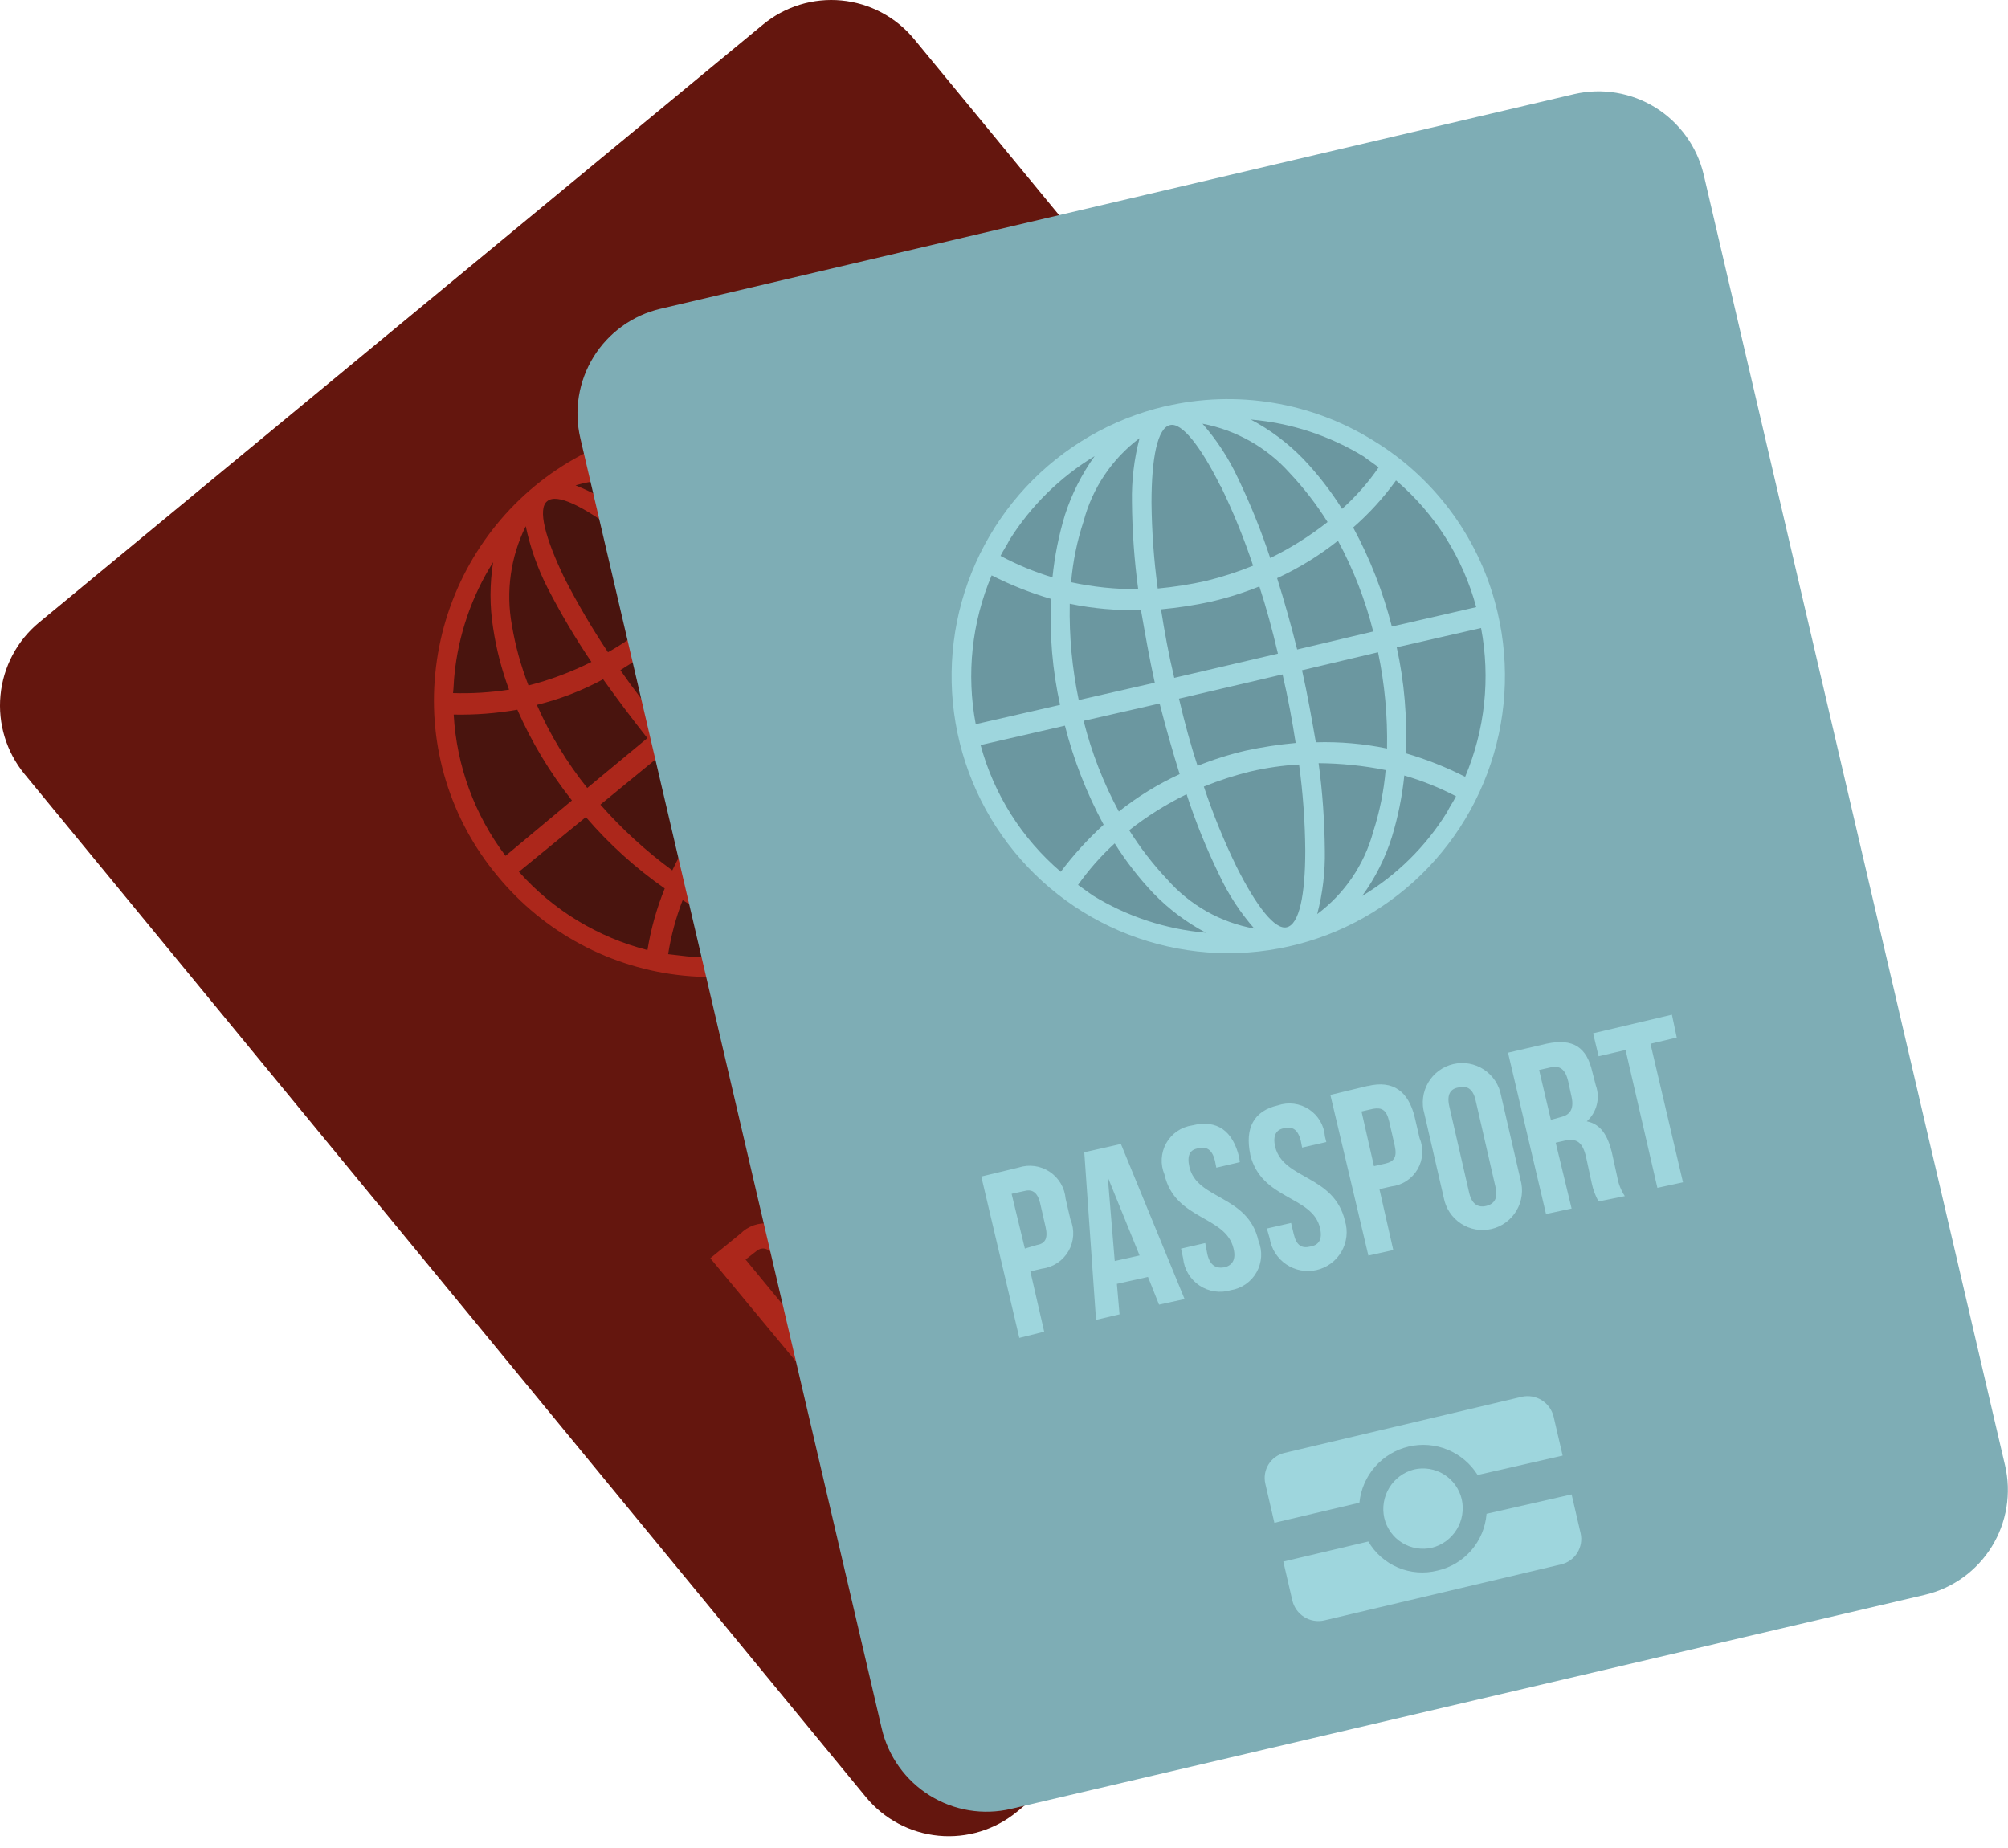
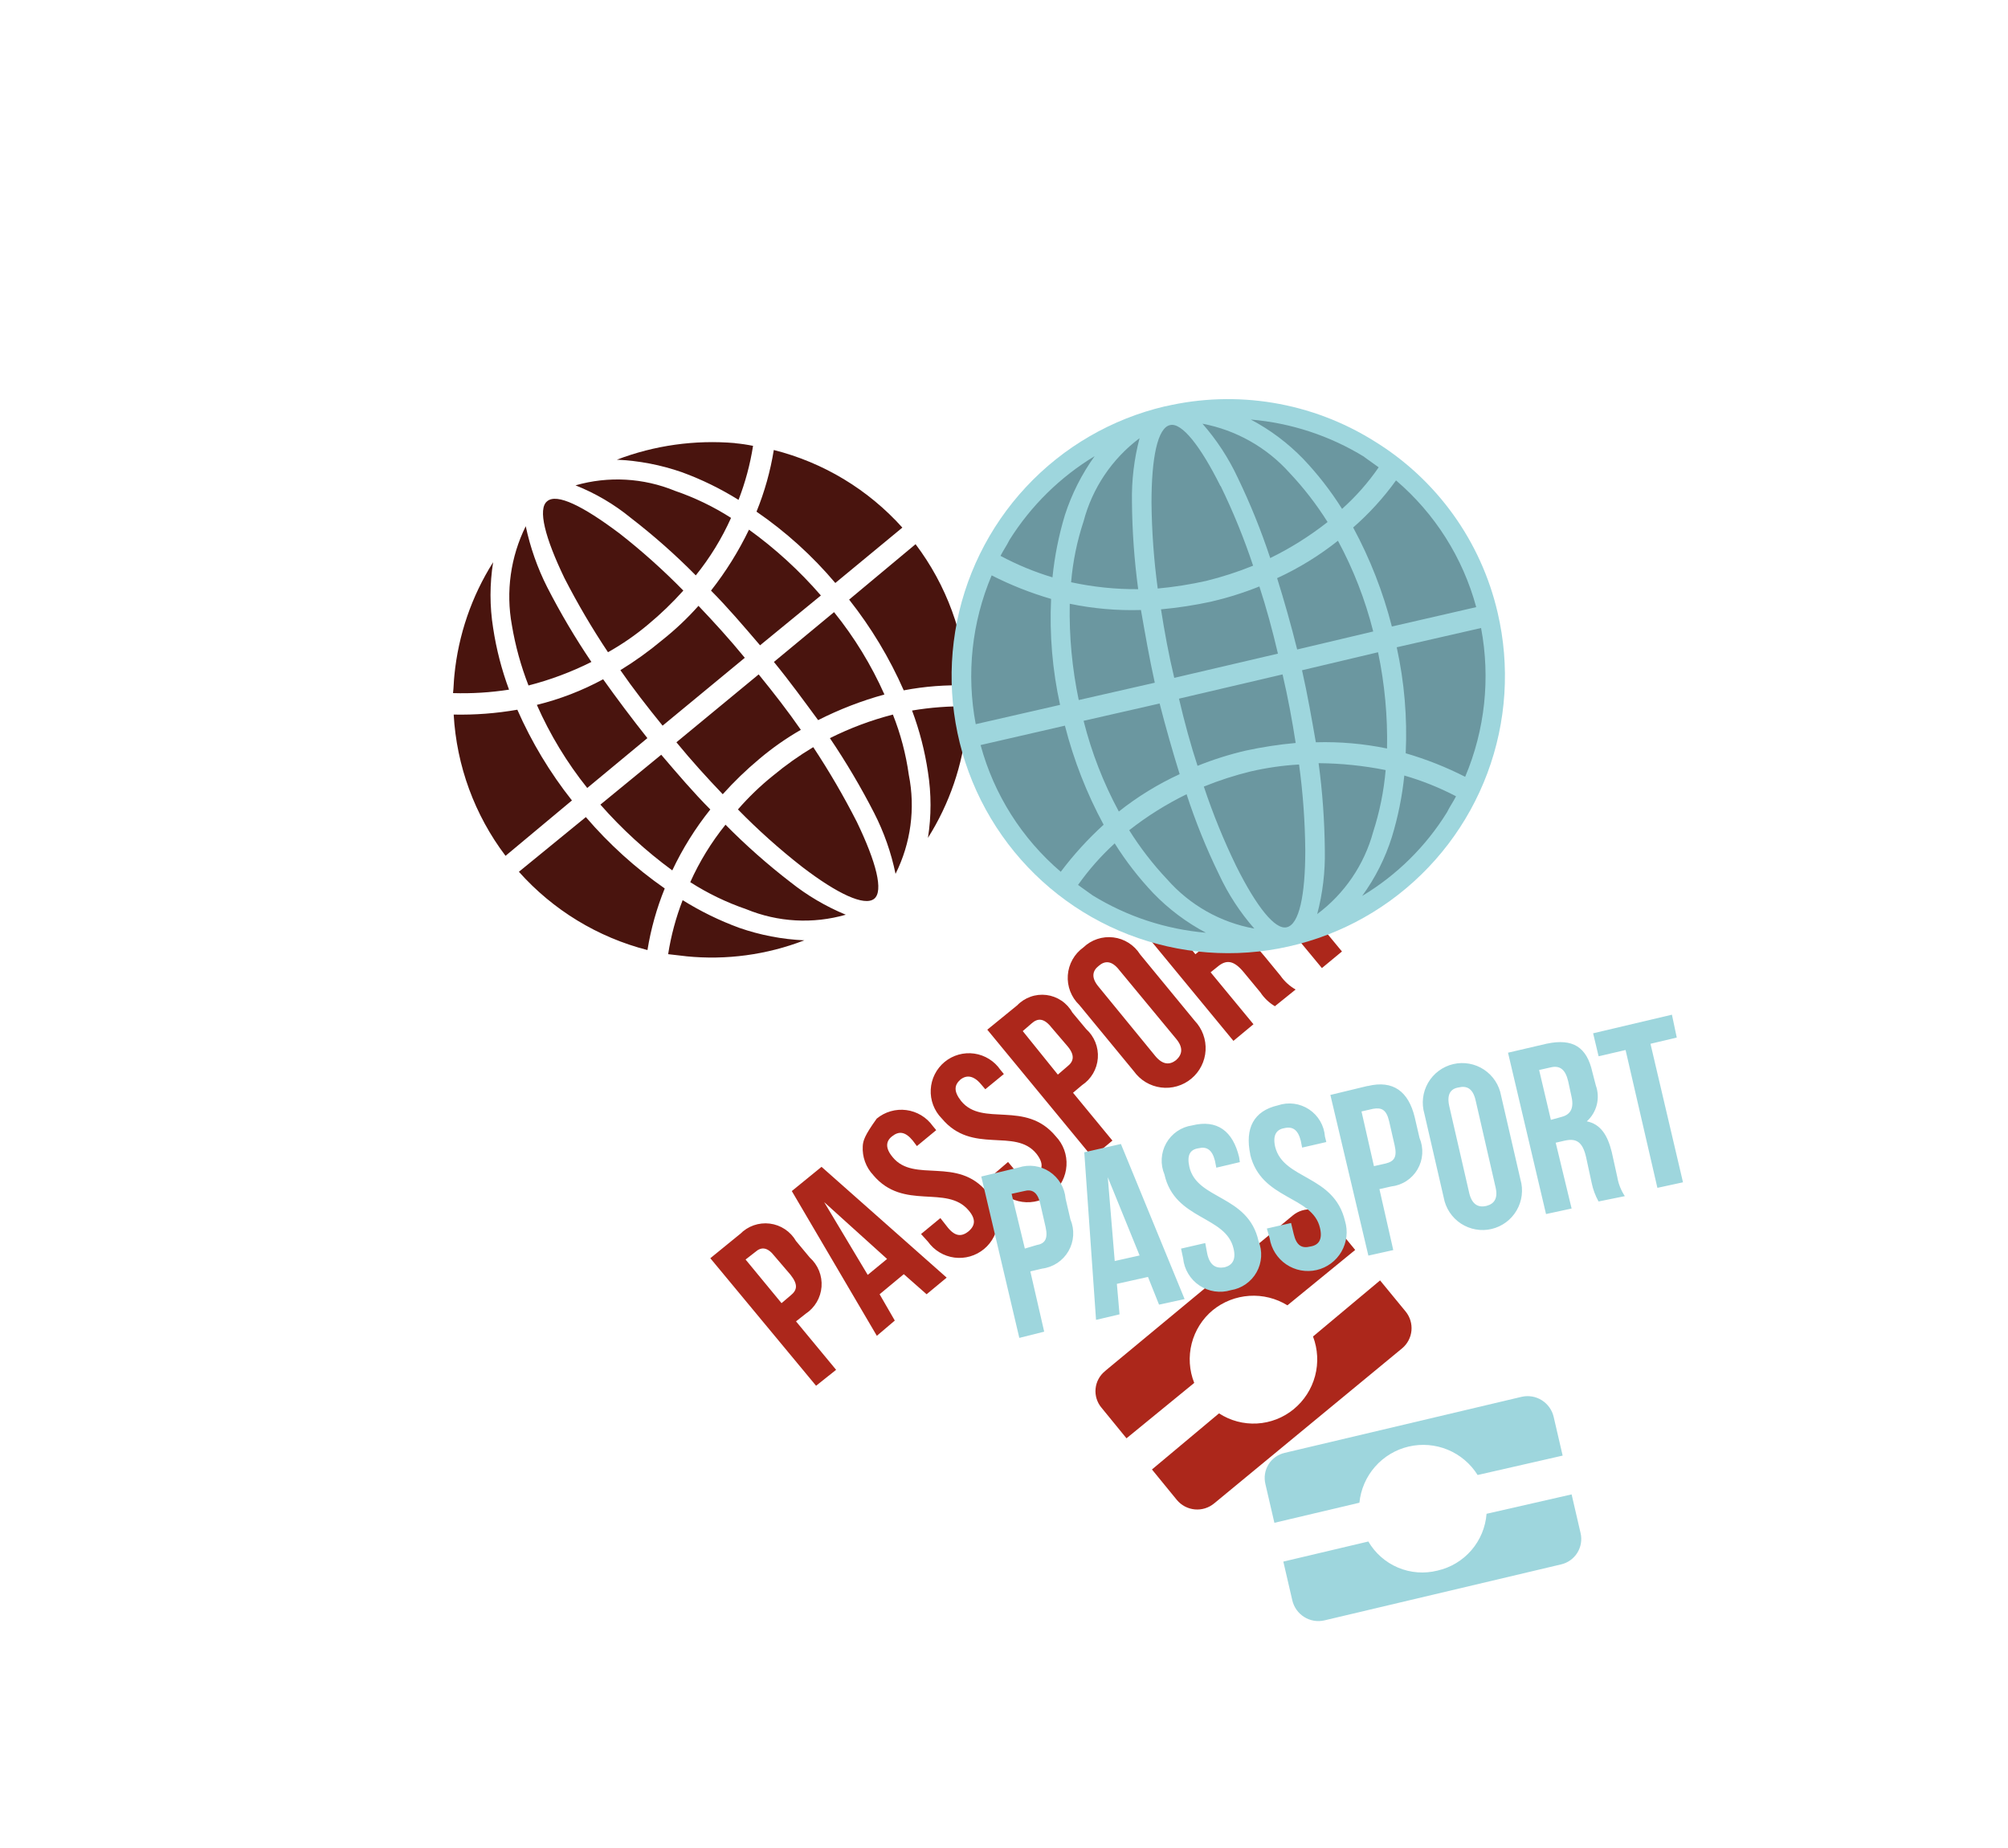
<svg xmlns="http://www.w3.org/2000/svg" width="151" height="139" viewBox="0 0 151 139" fill="none">
-   <path fill-rule="evenodd" clip-rule="evenodd" d="M2.941 46.813L57.366 1.856C58.184 1.178 59.128 0.668 60.144 0.356C61.159 0.044 62.226 -0.065 63.283 0.037C64.34 0.138 65.367 0.448 66.305 0.947C67.243 1.447 68.073 2.127 68.748 2.949L132.063 79.824C133.429 81.491 134.081 83.632 133.876 85.779C133.671 87.927 132.627 89.905 130.97 91.283L76.494 136.241C75.675 136.918 74.73 137.427 73.715 137.738C72.7 138.05 71.633 138.158 70.576 138.056C69.519 137.954 68.492 137.645 67.555 137.146C66.617 136.646 65.787 135.967 65.111 135.146L1.848 58.218C0.484 56.56 -0.168 54.427 0.037 52.288C0.242 50.149 1.286 48.179 2.941 46.811V46.813Z" fill="#64160E" />
  <path fill-rule="evenodd" clip-rule="evenodd" d="M83.092 103.116L97.231 91.397C97.632 91.068 98.147 90.911 98.662 90.96C99.178 91.009 99.654 91.26 99.987 91.658L101.909 94.002L96.814 98.168C95.956 97.639 94.955 97.39 93.95 97.455C92.944 97.52 91.983 97.896 91.2 98.532C90.42 99.178 89.865 100.057 89.614 101.04C89.363 102.023 89.43 103.06 89.805 104.003L84.711 108.169L82.839 105.877C82.671 105.68 82.544 105.452 82.467 105.205C82.389 104.958 82.361 104.698 82.386 104.441C82.41 104.183 82.486 103.933 82.609 103.705C82.731 103.478 82.898 103.277 83.1 103.116H83.092ZM103.78 96.294L105.704 98.636C106.032 99.038 106.188 99.553 106.14 100.07C106.091 100.587 105.842 101.063 105.445 101.397L91.304 113.064C90.897 113.402 90.374 113.565 89.848 113.516C89.322 113.467 88.836 113.211 88.498 112.804L86.626 110.513L91.669 106.293C92.517 106.844 93.517 107.111 94.527 107.055C95.536 106.999 96.501 106.623 97.283 105.981C98.067 105.338 98.63 104.463 98.892 103.482C99.153 102.5 99.099 101.461 98.738 100.512L103.78 96.294Z" fill="#AC271B" />
-   <path fill-rule="evenodd" clip-rule="evenodd" d="M92.35 99.949C92.807 99.573 93.366 99.342 93.954 99.285C94.543 99.227 95.136 99.346 95.657 99.625C96.179 99.905 96.606 100.334 96.884 100.856C97.163 101.379 97.28 101.973 97.222 102.563C97.164 103.153 96.932 103.712 96.557 104.17C96.181 104.628 95.679 104.964 95.113 105.136C94.547 105.308 93.943 105.308 93.377 105.136C92.811 104.964 92.308 104.627 91.933 104.169C91.438 103.551 91.204 102.763 91.282 101.974C91.36 101.185 91.743 100.458 92.35 99.949Z" fill="#AC271B" />
-   <path d="M55.651 92.804L53.415 94.626L61.368 104.217L62.875 103.018L59.86 99.374L60.588 98.8C60.929 98.575 61.213 98.275 61.42 97.922C61.626 97.57 61.749 97.175 61.779 96.767C61.809 96.359 61.745 95.95 61.593 95.571C61.44 95.192 61.203 94.853 60.899 94.58L59.86 93.332C59.654 92.975 59.369 92.671 59.026 92.444C58.684 92.216 58.293 92.072 57.885 92.021C57.477 91.971 57.063 92.016 56.675 92.152C56.287 92.289 55.937 92.514 55.651 92.81V92.804ZM56.793 94.159C57.26 93.741 57.728 93.795 58.249 94.471L59.445 95.869C60.018 96.599 59.966 97.016 59.445 97.432L58.771 98.005L56.067 94.724L56.793 94.159ZM61.779 87.753L59.543 89.575L65.938 100.461L67.288 99.314L66.146 97.336L67.965 95.825L69.68 97.336L71.189 96.085L61.779 87.753ZM61.978 90.408L66.708 94.68L65.252 95.879L61.978 90.408ZM65.667 88.376C67.954 91.086 71.179 89.054 72.846 91.034C73.418 91.711 73.315 92.179 72.846 92.596C72.328 93.012 71.849 93.012 71.289 92.337L70.716 91.607L69.261 92.806L69.781 93.38C70.013 93.705 70.309 93.98 70.651 94.185C70.993 94.391 71.373 94.525 71.769 94.577C72.165 94.629 72.567 94.599 72.95 94.488C73.334 94.378 73.69 94.189 73.998 93.935C74.305 93.68 74.557 93.365 74.738 93.008C74.919 92.652 75.024 92.262 75.048 91.863C75.072 91.464 75.013 91.064 74.876 90.689C74.738 90.313 74.525 89.97 74.25 89.681C72.017 86.922 68.74 89.004 67.129 87.026C66.559 86.348 66.61 85.827 67.077 85.463C67.598 85.045 68.074 85.097 68.636 85.775L68.95 86.192L70.403 84.993L70.144 84.682C69.913 84.356 69.617 84.082 69.275 83.876C68.933 83.67 68.553 83.537 68.157 83.485C67.762 83.433 67.36 83.463 66.977 83.573C66.593 83.683 66.237 83.872 65.929 84.126C65.621 84.38 65.369 84.695 65.188 85.052C65.007 85.408 64.902 85.797 64.878 86.196C64.854 86.595 64.912 86.995 65.049 87.37C65.186 87.746 65.398 88.089 65.673 88.378L65.667 88.376ZM70.814 84.106C73.102 86.868 76.324 84.784 77.935 86.762C78.508 87.491 78.404 87.961 77.935 88.376C77.467 88.742 76.938 88.742 76.376 88.065L75.804 87.387L74.408 88.586L74.874 89.159C75.105 89.491 75.401 89.771 75.745 89.983C76.088 90.194 76.472 90.332 76.871 90.388C77.27 90.444 77.677 90.417 78.065 90.308C78.454 90.2 78.815 90.011 79.128 89.756C79.44 89.501 79.697 89.183 79.881 88.824C80.065 88.464 80.173 88.071 80.198 87.667C80.224 87.264 80.166 86.86 80.028 86.48C79.89 86.101 79.675 85.754 79.397 85.461C77.11 82.7 73.887 84.784 72.276 82.803C71.704 82.074 71.755 81.605 72.224 81.189C72.691 80.825 73.221 80.877 73.784 81.555L74.094 81.918L75.49 80.773L75.231 80.46C75.006 80.13 74.715 79.851 74.376 79.641C74.037 79.43 73.658 79.292 73.263 79.236C72.868 79.18 72.466 79.207 72.083 79.315C71.699 79.423 71.341 79.61 71.034 79.864C70.726 80.118 70.474 80.434 70.295 80.79C70.115 81.147 70.012 81.537 69.991 81.936C69.97 82.335 70.032 82.734 70.174 83.108C70.315 83.481 70.532 83.822 70.812 84.106H70.814ZM76.48 75.616L74.244 77.439L82.147 87.03L83.653 85.779L80.691 82.182L81.367 81.611C81.707 81.385 81.991 81.085 82.197 80.732C82.403 80.38 82.526 79.984 82.556 79.577C82.586 79.17 82.522 78.761 82.37 78.382C82.218 78.003 81.981 77.664 81.678 77.391L80.637 76.142C80.438 75.786 80.158 75.481 79.82 75.254C79.481 75.026 79.094 74.88 78.69 74.83C78.285 74.779 77.875 74.824 77.491 74.962C77.107 75.099 76.76 75.324 76.48 75.62V75.616ZM77.572 76.971C78.039 76.553 78.508 76.553 79.08 77.283L80.276 78.681C80.849 79.359 80.745 79.826 80.276 80.192L79.549 80.817L76.91 77.544L77.572 76.971ZM82.614 74.21C82.041 73.532 82.147 73.011 82.614 72.647C83.082 72.231 83.611 72.231 84.173 72.961L88.437 78.116C89.007 78.793 88.903 79.315 88.437 79.73C87.968 80.096 87.439 80.096 86.877 79.419L82.614 74.21ZM85.266 80.564C85.504 80.896 85.808 81.177 86.158 81.387C86.509 81.597 86.899 81.732 87.304 81.785C87.709 81.838 88.121 81.806 88.513 81.692C88.906 81.578 89.271 81.385 89.585 81.124C89.9 80.863 90.158 80.54 90.342 80.174C90.527 79.809 90.635 79.41 90.658 79.001C90.682 78.593 90.622 78.183 90.481 77.799C90.341 77.415 90.123 77.063 89.841 76.767L85.733 71.772C85.513 71.424 85.219 71.129 84.872 70.909C84.525 70.689 84.133 70.548 83.725 70.499C83.317 70.449 82.903 70.49 82.514 70.62C82.124 70.75 81.768 70.966 81.471 71.25C81.134 71.491 80.855 71.802 80.652 72.163C80.45 72.524 80.329 72.926 80.299 73.339C80.269 73.752 80.331 74.166 80.479 74.553C80.628 74.939 80.859 75.288 81.158 75.574L85.266 80.564ZM97.43 74.418C96.977 74.16 96.587 73.804 96.288 73.376L95.091 71.918C94.26 70.877 93.428 70.355 92.389 70.669C92.582 70.201 92.626 69.683 92.514 69.189C92.402 68.695 92.141 68.247 91.765 67.908L91.141 67.178C90.942 66.831 90.662 66.537 90.326 66.321C89.99 66.105 89.606 65.974 89.208 65.938C88.81 65.902 88.41 65.963 88.04 66.116C87.671 66.269 87.344 66.508 87.087 66.815L84.851 68.689L92.752 78.28L94.26 77.029L91.037 73.123L91.558 72.705C92.234 72.132 92.804 72.237 93.532 73.123L94.78 74.633C95.061 75.058 95.434 75.414 95.871 75.674L97.43 74.418ZM88.177 68.223C88.75 67.754 89.218 67.858 89.789 68.587L90.568 69.524C90.703 69.633 90.81 69.773 90.88 69.932C90.95 70.09 90.982 70.264 90.972 70.437C90.962 70.61 90.91 70.779 90.822 70.928C90.734 71.078 90.611 71.204 90.465 71.296L89.894 71.764L87.45 68.795L88.177 68.223ZM91.037 65.879L92.596 64.577L99.406 72.805L100.914 71.556L94.104 63.326L95.663 62.025L94.573 60.627L89.894 64.481L91.037 65.879Z" fill="#AC271B" />
-   <path d="M40.217 36.552C42.326 34.812 44.757 33.506 47.37 32.711C49.984 31.915 52.729 31.645 55.447 31.917C58.164 32.176 60.803 32.969 63.215 34.251C65.626 35.532 67.761 37.278 69.499 39.386C71.237 41.495 72.543 43.926 73.343 46.541C74.142 49.156 74.42 51.903 74.16 54.625C73.617 60.134 70.928 65.206 66.676 68.74C62.415 72.246 56.939 73.913 51.452 73.377C45.964 72.84 40.914 70.142 37.41 65.877C35.659 63.781 34.343 61.356 33.54 58.745C32.736 56.133 32.462 53.387 32.731 50.667C33.263 45.155 35.955 40.079 40.217 36.552Z" fill="#AC271B" />
+   <path d="M55.651 92.804L53.415 94.626L61.368 104.217L62.875 103.018L59.86 99.374L60.588 98.8C60.929 98.575 61.213 98.275 61.42 97.922C61.626 97.57 61.749 97.175 61.779 96.767C61.809 96.359 61.745 95.95 61.593 95.571C61.44 95.192 61.203 94.853 60.899 94.58L59.86 93.332C59.654 92.975 59.369 92.671 59.026 92.444C58.684 92.216 58.293 92.072 57.885 92.021C57.477 91.971 57.063 92.016 56.675 92.152C56.287 92.289 55.937 92.514 55.651 92.81V92.804ZM56.793 94.159C57.26 93.741 57.728 93.795 58.249 94.471L59.445 95.869C60.018 96.599 59.966 97.016 59.445 97.432L58.771 98.005L56.067 94.724L56.793 94.159ZM61.779 87.753L59.543 89.575L65.938 100.461L67.288 99.314L66.146 97.336L67.965 95.825L69.68 97.336L71.189 96.085L61.779 87.753ZM61.978 90.408L66.708 94.68L65.252 95.879L61.978 90.408ZM65.667 88.376C67.954 91.086 71.179 89.054 72.846 91.034C73.418 91.711 73.315 92.179 72.846 92.596C72.328 93.012 71.849 93.012 71.289 92.337L70.716 91.607L69.261 92.806L69.781 93.38C70.013 93.705 70.309 93.98 70.651 94.185C70.993 94.391 71.373 94.525 71.769 94.577C72.165 94.629 72.567 94.599 72.95 94.488C73.334 94.378 73.69 94.189 73.998 93.935C74.305 93.68 74.557 93.365 74.738 93.008C74.919 92.652 75.024 92.262 75.048 91.863C75.072 91.464 75.013 91.064 74.876 90.689C74.738 90.313 74.525 89.97 74.25 89.681C72.017 86.922 68.74 89.004 67.129 87.026C66.559 86.348 66.61 85.827 67.077 85.463C67.598 85.045 68.074 85.097 68.636 85.775L68.95 86.192L70.403 84.993L70.144 84.682C69.913 84.356 69.617 84.082 69.275 83.876C68.933 83.67 68.553 83.537 68.157 83.485C67.762 83.433 67.36 83.463 66.977 83.573C66.593 83.683 66.237 83.872 65.929 84.126C65.007 85.408 64.902 85.797 64.878 86.196C64.854 86.595 64.912 86.995 65.049 87.37C65.186 87.746 65.398 88.089 65.673 88.378L65.667 88.376ZM70.814 84.106C73.102 86.868 76.324 84.784 77.935 86.762C78.508 87.491 78.404 87.961 77.935 88.376C77.467 88.742 76.938 88.742 76.376 88.065L75.804 87.387L74.408 88.586L74.874 89.159C75.105 89.491 75.401 89.771 75.745 89.983C76.088 90.194 76.472 90.332 76.871 90.388C77.27 90.444 77.677 90.417 78.065 90.308C78.454 90.2 78.815 90.011 79.128 89.756C79.44 89.501 79.697 89.183 79.881 88.824C80.065 88.464 80.173 88.071 80.198 87.667C80.224 87.264 80.166 86.86 80.028 86.48C79.89 86.101 79.675 85.754 79.397 85.461C77.11 82.7 73.887 84.784 72.276 82.803C71.704 82.074 71.755 81.605 72.224 81.189C72.691 80.825 73.221 80.877 73.784 81.555L74.094 81.918L75.49 80.773L75.231 80.46C75.006 80.13 74.715 79.851 74.376 79.641C74.037 79.43 73.658 79.292 73.263 79.236C72.868 79.18 72.466 79.207 72.083 79.315C71.699 79.423 71.341 79.61 71.034 79.864C70.726 80.118 70.474 80.434 70.295 80.79C70.115 81.147 70.012 81.537 69.991 81.936C69.97 82.335 70.032 82.734 70.174 83.108C70.315 83.481 70.532 83.822 70.812 84.106H70.814ZM76.48 75.616L74.244 77.439L82.147 87.03L83.653 85.779L80.691 82.182L81.367 81.611C81.707 81.385 81.991 81.085 82.197 80.732C82.403 80.38 82.526 79.984 82.556 79.577C82.586 79.17 82.522 78.761 82.37 78.382C82.218 78.003 81.981 77.664 81.678 77.391L80.637 76.142C80.438 75.786 80.158 75.481 79.82 75.254C79.481 75.026 79.094 74.88 78.69 74.83C78.285 74.779 77.875 74.824 77.491 74.962C77.107 75.099 76.76 75.324 76.48 75.62V75.616ZM77.572 76.971C78.039 76.553 78.508 76.553 79.08 77.283L80.276 78.681C80.849 79.359 80.745 79.826 80.276 80.192L79.549 80.817L76.91 77.544L77.572 76.971ZM82.614 74.21C82.041 73.532 82.147 73.011 82.614 72.647C83.082 72.231 83.611 72.231 84.173 72.961L88.437 78.116C89.007 78.793 88.903 79.315 88.437 79.73C87.968 80.096 87.439 80.096 86.877 79.419L82.614 74.21ZM85.266 80.564C85.504 80.896 85.808 81.177 86.158 81.387C86.509 81.597 86.899 81.732 87.304 81.785C87.709 81.838 88.121 81.806 88.513 81.692C88.906 81.578 89.271 81.385 89.585 81.124C89.9 80.863 90.158 80.54 90.342 80.174C90.527 79.809 90.635 79.41 90.658 79.001C90.682 78.593 90.622 78.183 90.481 77.799C90.341 77.415 90.123 77.063 89.841 76.767L85.733 71.772C85.513 71.424 85.219 71.129 84.872 70.909C84.525 70.689 84.133 70.548 83.725 70.499C83.317 70.449 82.903 70.49 82.514 70.62C82.124 70.75 81.768 70.966 81.471 71.25C81.134 71.491 80.855 71.802 80.652 72.163C80.45 72.524 80.329 72.926 80.299 73.339C80.269 73.752 80.331 74.166 80.479 74.553C80.628 74.939 80.859 75.288 81.158 75.574L85.266 80.564ZM97.43 74.418C96.977 74.16 96.587 73.804 96.288 73.376L95.091 71.918C94.26 70.877 93.428 70.355 92.389 70.669C92.582 70.201 92.626 69.683 92.514 69.189C92.402 68.695 92.141 68.247 91.765 67.908L91.141 67.178C90.942 66.831 90.662 66.537 90.326 66.321C89.99 66.105 89.606 65.974 89.208 65.938C88.81 65.902 88.41 65.963 88.04 66.116C87.671 66.269 87.344 66.508 87.087 66.815L84.851 68.689L92.752 78.28L94.26 77.029L91.037 73.123L91.558 72.705C92.234 72.132 92.804 72.237 93.532 73.123L94.78 74.633C95.061 75.058 95.434 75.414 95.871 75.674L97.43 74.418ZM88.177 68.223C88.75 67.754 89.218 67.858 89.789 68.587L90.568 69.524C90.703 69.633 90.81 69.773 90.88 69.932C90.95 70.09 90.982 70.264 90.972 70.437C90.962 70.61 90.91 70.779 90.822 70.928C90.734 71.078 90.611 71.204 90.465 71.296L89.894 71.764L87.45 68.795L88.177 68.223ZM91.037 65.879L92.596 64.577L99.406 72.805L100.914 71.556L94.104 63.326L95.663 62.025L94.573 60.627L89.894 64.481L91.037 65.879Z" fill="#AC271B" />
  <path d="M46.553 40.093C43.849 38.063 41.875 37.074 41.147 37.696C40.419 38.269 40.991 40.457 42.447 43.478C43.431 45.397 44.524 47.258 45.721 49.051C46.789 48.452 47.799 47.755 48.736 46.967C49.681 46.183 50.567 45.33 51.387 44.415C49.873 42.868 48.258 41.423 46.553 40.091V40.093ZM46.657 50.407C47.592 51.762 48.683 53.167 49.827 54.574L56.009 49.47C54.865 48.072 53.67 46.761 52.525 45.562C51.685 46.507 50.763 47.376 49.772 48.16C48.788 48.981 47.745 49.73 46.653 50.4L46.657 50.407ZM50.866 55.824C52.011 57.223 53.205 58.532 54.35 59.731C55.203 58.78 56.123 57.892 57.104 57.073C58.076 56.252 59.12 55.52 60.223 54.887C59.288 53.533 58.197 52.126 57.052 50.719L50.866 55.824ZM55.493 60.876C57.007 62.423 58.622 63.868 60.329 65.2C62.979 67.23 65.005 68.169 65.733 67.597C66.461 67.026 65.89 64.836 64.435 61.815C63.449 59.879 62.354 58.001 61.156 56.19C60.098 56.824 59.09 57.538 58.141 58.326C57.182 59.095 56.295 59.949 55.489 60.878L55.493 60.876ZM56.117 68.377C58.494 69.356 61.132 69.502 63.603 68.792C62.109 68.175 60.709 67.351 59.443 66.344C57.719 65.016 56.087 63.572 54.557 62.023C53.492 63.343 52.601 64.796 51.907 66.344C53.224 67.188 54.638 67.87 56.117 68.377ZM53.415 60.876C52.166 59.625 50.97 58.22 49.724 56.761L45.149 60.512C46.768 62.352 48.58 64.01 50.555 65.459C51.327 63.825 52.287 62.287 53.415 60.876ZM48.683 55.511C47.486 54 46.395 52.544 45.356 51.085C43.783 51.937 42.108 52.584 40.371 53.011C41.359 55.25 42.632 57.351 44.16 59.261L48.683 55.511ZM44.473 49.782C43.252 47.976 42.141 46.098 41.147 44.157C40.414 42.706 39.872 41.165 39.535 39.574C38.394 41.878 38.029 44.491 38.494 47.021C38.754 48.57 39.172 50.089 39.743 51.552C41.378 51.133 42.964 50.539 44.473 49.782ZM50.763 36.916C48.386 35.938 45.749 35.792 43.278 36.501C44.782 37.098 46.184 37.923 47.436 38.948C49.16 40.278 50.793 41.722 52.322 43.272C53.388 41.952 54.28 40.498 54.974 38.948C53.657 38.105 52.242 37.422 50.763 36.916ZM53.467 44.417C54.713 45.668 55.91 47.075 57.156 48.531L61.73 44.783C60.126 42.929 58.312 41.268 56.324 39.834C55.54 41.461 54.582 42.997 53.467 44.417ZM58.197 49.782C59.393 51.241 60.484 52.751 61.523 54.158C63.116 53.349 64.786 52.703 66.508 52.23C65.519 50.009 64.246 47.927 62.72 46.036L58.197 49.782ZM62.407 55.511C63.627 57.317 64.738 59.195 65.733 61.135C66.474 62.583 67.016 64.125 67.344 65.719C68.495 63.417 68.846 60.796 68.341 58.272C68.126 56.719 67.724 55.197 67.145 53.74C65.51 54.161 63.924 54.754 62.414 55.511H62.407ZM51.594 71.917C54.61 72.221 57.656 71.81 60.484 70.718C58.819 70.644 57.173 70.329 55.598 69.781C54.109 69.236 52.681 68.537 51.335 67.697C50.827 69.008 50.461 70.37 50.244 71.759L51.594 71.915V71.917ZM49.983 66.814C47.789 65.284 45.798 63.481 44.056 61.449L39.021 65.563C41.589 68.444 44.954 70.493 48.689 71.45C48.946 69.86 49.382 68.305 49.989 66.814H49.983ZM43.009 60.198C41.356 58.108 39.976 55.815 38.903 53.375C37.323 53.651 35.721 53.773 34.117 53.74C34.333 57.592 35.69 61.291 38.016 64.364L43.009 60.198ZM38.279 51.866C37.723 50.366 37.322 48.813 37.083 47.23C36.821 45.591 36.821 43.92 37.083 42.281C35.464 44.845 34.467 47.752 34.171 50.771C34.119 51.241 34.119 51.71 34.067 52.126C35.476 52.169 36.885 52.082 38.277 51.866H38.279ZM55.277 33.324C52.258 33.065 49.219 33.491 46.387 34.572C48.053 34.646 49.7 34.963 51.275 35.512C52.764 36.056 54.192 36.754 55.537 37.594C56.045 36.283 56.411 34.921 56.629 33.531C56.183 33.44 55.731 33.373 55.277 33.332V33.324ZM56.889 38.479C59.094 39.994 61.088 41.798 62.815 43.844L67.857 39.678C65.285 36.812 61.919 34.781 58.189 33.843C57.932 35.433 57.496 36.988 56.889 38.479ZM63.854 45.094C65.507 47.185 66.887 49.478 67.96 51.918C69.537 51.617 71.142 51.494 72.746 51.552C72.531 47.701 71.174 44.002 68.85 40.926L63.854 45.094ZM68.584 53.429C69.146 54.927 69.547 56.481 69.781 58.064C70.04 59.703 70.04 61.373 69.781 63.012C71.398 60.448 72.395 57.54 72.69 54.522C72.742 54.052 72.742 53.584 72.794 53.123C71.384 53.097 69.975 53.202 68.584 53.437V53.429Z" fill="#49140E" />
-   <path fill-rule="evenodd" clip-rule="evenodd" d="M49.672 23.221L118.391 7.075C120.479 6.595 122.671 6.961 124.492 8.092C126.312 9.224 127.614 11.029 128.112 13.117L150.776 110.201C151.018 111.238 151.055 112.312 150.883 113.362C150.711 114.413 150.335 115.419 149.775 116.323C149.215 117.228 148.482 118.013 147.619 118.634C146.756 119.255 145.78 119.699 144.746 119.942L76.027 136.037C74.992 136.28 73.92 136.316 72.872 136.144C71.824 135.972 70.819 135.595 69.917 135.034C69.014 134.472 68.23 133.739 67.611 132.874C66.991 132.01 66.547 131.031 66.305 129.995L43.641 32.958C43.398 31.922 43.36 30.848 43.531 29.797C43.703 28.746 44.079 27.74 44.639 26.835C45.2 25.93 45.932 25.145 46.796 24.525C47.66 23.904 48.637 23.461 49.672 23.22V23.221Z" fill="#7EADB5" />
  <path fill-rule="evenodd" clip-rule="evenodd" d="M96.611 109.263L114.441 105.045C114.958 104.931 115.498 105.025 115.946 105.308C116.394 105.591 116.713 106.039 116.834 106.555L117.51 109.47L111.116 110.929C110.582 110.075 109.795 109.41 108.864 109.026C107.934 108.643 106.908 108.56 105.928 108.79C104.949 109.019 104.066 109.55 103.402 110.307C102.738 111.064 102.327 112.01 102.226 113.013L95.833 114.524L95.157 111.606C95.097 111.357 95.086 111.097 95.127 110.843C95.168 110.59 95.258 110.347 95.394 110.128C95.529 109.91 95.707 109.721 95.916 109.573C96.126 109.424 96.362 109.319 96.613 109.263H96.611ZM118.184 112.388L118.86 115.305C118.975 115.809 118.887 116.338 118.614 116.778C118.341 117.217 117.906 117.53 117.404 117.649L99.574 121.867C99.057 121.981 98.516 121.887 98.069 121.604C97.621 121.322 97.302 120.874 97.181 120.358L96.505 117.441L102.898 115.93C103.411 116.81 104.195 117.499 105.133 117.894C106.071 118.289 107.111 118.367 108.097 118.118C109.087 117.895 109.98 117.36 110.644 116.591C111.309 115.822 111.709 114.86 111.788 113.846L118.184 112.388Z" fill="#9ED6DD" />
-   <path fill-rule="evenodd" clip-rule="evenodd" d="M106.332 110.513C107.105 110.334 107.917 110.469 108.59 110.889C109.263 111.309 109.742 111.979 109.922 112.753C110.096 113.533 109.96 114.349 109.542 115.03C109.125 115.71 108.459 116.201 107.686 116.398C106.914 116.577 106.102 116.442 105.429 116.022C104.756 115.602 104.277 114.932 104.097 114.158C103.923 113.378 104.06 112.562 104.477 111.881C104.895 111.201 105.56 110.71 106.332 110.513Z" fill="#9ED6DD" />
  <path d="M76.6 87.805L73.792 88.482L76.652 100.617L78.522 100.149L77.481 95.617L78.367 95.407C78.776 95.356 79.168 95.211 79.513 94.982C79.856 94.754 80.143 94.448 80.349 94.09C80.556 93.732 80.676 93.331 80.702 92.918C80.727 92.505 80.657 92.092 80.496 91.711L80.133 90.148C80.098 89.742 79.972 89.348 79.764 88.997C79.555 88.647 79.271 88.347 78.931 88.122C78.591 87.897 78.205 87.751 77.802 87.696C77.398 87.641 76.987 87.678 76.6 87.805ZM77.015 89.575C77.587 89.419 78.002 89.627 78.211 90.46L78.628 92.282C78.827 93.17 78.576 93.533 77.952 93.637L77.068 93.899L76.071 89.783L77.015 89.575ZM84.291 86.034L81.537 86.658L82.421 99.262L84.188 98.846L83.988 96.554L86.327 96.033L87.159 98.117L89.081 97.699L84.291 86.034ZM83.304 88.534L85.697 94.418L83.827 94.836L83.304 88.534ZM87.568 88.334C88.345 91.773 92.194 91.407 92.764 93.909C92.964 94.742 92.661 95.158 92.088 95.308C91.464 95.412 90.998 95.204 90.79 94.319L90.633 93.485L88.814 93.903L88.97 94.63C89.011 95.041 89.142 95.439 89.355 95.793C89.567 96.147 89.856 96.45 90.199 96.679C90.542 96.908 90.932 97.058 91.34 97.119C91.748 97.179 92.164 97.148 92.559 97.028C92.962 96.964 93.345 96.81 93.679 96.577C94.014 96.344 94.292 96.038 94.492 95.683C94.692 95.327 94.809 94.93 94.835 94.523C94.86 94.115 94.793 93.707 94.639 93.329C93.857 89.839 90.013 90.256 89.44 87.757C89.241 86.871 89.492 86.454 90.116 86.358C90.738 86.202 91.155 86.462 91.363 87.295L91.466 87.817L93.235 87.399L93.183 87.035C92.715 85.055 91.52 84.17 89.648 84.638C89.243 84.696 88.856 84.847 88.519 85.078C88.181 85.31 87.901 85.616 87.7 85.973C87.499 86.33 87.383 86.729 87.36 87.138C87.338 87.548 87.409 87.957 87.57 88.334H87.568ZM94.013 86.824C94.844 90.262 98.691 89.897 99.261 92.346C99.471 93.231 99.158 93.647 98.536 93.745C97.912 93.903 97.495 93.693 97.287 92.808L97.088 91.975L95.267 92.392L95.477 93.122C95.538 93.517 95.681 93.896 95.895 94.234C96.11 94.572 96.391 94.863 96.722 95.087C97.053 95.311 97.427 95.465 97.82 95.539C98.213 95.612 98.617 95.604 99.007 95.514C99.396 95.425 99.763 95.256 100.085 95.018C100.407 94.78 100.676 94.478 100.876 94.132C101.076 93.785 101.203 93.401 101.249 93.003C101.295 92.605 101.258 92.202 101.142 91.819C100.31 88.328 96.516 88.746 95.891 86.246C95.692 85.361 95.995 84.943 96.567 84.847C97.192 84.692 97.606 84.951 97.816 85.785L97.919 86.306L99.738 85.888L99.634 85.473C99.604 85.064 99.481 84.667 99.274 84.314C99.067 83.96 98.782 83.658 98.44 83.432C98.099 83.206 97.711 83.061 97.305 83.008C96.899 82.956 96.486 82.997 96.099 83.129C94.28 83.545 93.604 84.847 94.021 86.826L94.013 86.824ZM102.849 81.668L100.043 82.346L102.901 94.428L104.773 94.013L103.732 89.429L104.616 89.229C105.023 89.184 105.414 89.045 105.758 88.821C106.102 88.598 106.389 88.297 106.596 87.943C106.803 87.588 106.925 87.191 106.951 86.781C106.977 86.371 106.908 85.961 106.748 85.583L106.385 84.02C105.916 82.092 104.773 81.207 102.849 81.677V81.668ZM103.266 83.387C103.888 83.283 104.253 83.439 104.462 84.324L104.879 86.148C105.078 87.033 104.827 87.347 104.203 87.501L103.32 87.701L102.384 83.587L103.266 83.387ZM108.983 83.187C108.784 82.302 109.087 81.884 109.659 81.788C110.283 81.632 110.75 81.84 110.959 82.725L112.465 89.289C112.664 90.123 112.361 90.538 111.791 90.688C111.167 90.844 110.698 90.584 110.491 89.751L108.983 83.187ZM108.566 90.061C108.638 90.457 108.789 90.835 109.011 91.172C109.233 91.508 109.521 91.796 109.857 92.017C110.194 92.238 110.572 92.389 110.968 92.459C111.364 92.53 111.77 92.519 112.162 92.427C112.554 92.335 112.923 92.164 113.247 91.925C113.571 91.686 113.843 91.383 114.046 91.035C114.25 90.687 114.381 90.302 114.431 89.901C114.481 89.501 114.449 89.095 114.337 88.708L112.882 82.406C112.812 82.007 112.661 81.628 112.44 81.29C112.218 80.952 111.93 80.663 111.593 80.44C111.256 80.217 110.878 80.066 110.48 79.995C110.083 79.924 109.675 79.935 109.282 80.027C108.889 80.12 108.519 80.291 108.195 80.532C107.87 80.772 107.598 81.076 107.395 81.426C107.192 81.775 107.062 82.162 107.014 82.564C106.965 82.965 106.999 83.373 107.113 83.76L108.566 90.061ZM122.186 89.957C121.895 89.517 121.7 89.021 121.614 88.5L121.199 86.624C120.886 85.375 120.368 84.54 119.327 84.332C119.696 83.999 119.957 83.564 120.077 83.082C120.198 82.599 120.172 82.092 120.003 81.624L119.744 80.625C119.327 78.751 118.288 78.074 116.312 78.491L113.402 79.169L116.26 91.303L118.184 90.888L116.988 85.938L117.664 85.783C118.547 85.583 119.016 85.886 119.275 87.033L119.692 88.96C119.792 89.45 119.967 89.921 120.21 90.358L122.186 89.957ZM116.625 80.27C117.301 80.114 117.716 80.426 117.925 81.311L118.184 82.51C118.384 83.447 118.029 83.864 117.353 84.02L116.625 84.22L115.741 80.47L116.625 80.27ZM120.214 79.437L122.242 78.967L124.635 89.333L126.56 88.916L124.115 78.499L126.091 78.03L125.728 76.311L119.801 77.71L120.214 79.437Z" fill="#9ED6DD" />
  <path d="M87.619 30.562C90.278 29.939 93.033 29.848 95.727 30.294C98.421 30.739 101 31.713 103.317 33.16C105.647 34.585 107.67 36.462 109.268 38.68C110.865 40.898 112.006 43.413 112.622 46.078C113.56 50.089 113.292 54.288 111.85 58.146C110.408 62.005 107.858 65.348 104.521 67.755C101.184 70.163 97.211 71.525 93.102 71.672C88.993 71.818 84.932 70.742 81.433 68.578C77.93 66.411 75.147 63.251 73.437 59.498C71.727 55.744 71.168 51.567 71.83 47.495C72.492 43.423 74.346 39.64 77.156 36.624C79.966 33.609 83.606 31.497 87.615 30.556L87.619 30.562Z" fill="#9ED6DD" />
  <path d="M91.776 36.553C90.269 33.531 88.865 31.757 87.988 31.969C87.052 32.169 86.592 34.416 86.592 37.801C86.614 39.962 86.77 42.12 87.06 44.261C88.284 44.147 89.499 43.956 90.698 43.688C91.902 43.393 93.084 43.01 94.233 42.543C93.552 40.493 92.736 38.49 91.79 36.548L91.776 36.553ZM87.306 45.824C87.567 47.49 87.878 49.209 88.303 50.979L96.1 49.157C95.685 47.386 95.216 45.668 94.704 44.105C93.522 44.58 92.305 44.962 91.065 45.25C89.83 45.517 88.58 45.709 87.322 45.824H87.306ZM88.658 52.543C89.072 54.314 89.541 56.032 90.054 57.595C91.235 57.12 92.451 56.736 93.691 56.448C94.926 56.181 96.176 55.99 97.434 55.876C97.175 54.21 96.862 52.489 96.447 50.719L88.658 52.543ZM90.528 59.157C91.21 61.207 92.026 63.209 92.971 65.151C94.479 68.173 95.882 69.947 96.76 69.735C97.697 69.525 98.156 67.338 98.156 63.953C98.137 61.792 97.981 59.635 97.689 57.495C96.464 57.565 95.246 57.74 94.05 58.016C92.845 58.311 91.663 58.693 90.514 59.161L90.528 59.157ZM87.774 66.137C89.478 68.074 91.786 69.377 94.323 69.835C93.251 68.613 92.359 67.245 91.673 65.771C90.719 63.817 89.903 61.799 89.23 59.731C87.701 60.479 86.254 61.386 84.915 62.438C85.745 63.762 86.702 65.001 87.774 66.137ZM88.71 58.22C88.189 56.552 87.671 54.729 87.202 52.907L81.485 54.21C82.083 56.585 82.973 58.876 84.135 61.031C85.542 59.915 87.078 58.971 88.71 58.22ZM86.839 51.344C86.422 49.47 86.111 47.646 85.798 45.876C84.001 45.929 82.204 45.772 80.444 45.406C80.394 47.838 80.621 50.267 81.12 52.647L86.839 51.344ZM85.591 44.313C85.298 42.137 85.141 39.945 85.122 37.749C85.091 36.132 85.283 34.518 85.694 32.954C83.627 34.502 82.144 36.704 81.485 39.204C80.993 40.69 80.678 42.228 80.547 43.788C82.204 44.147 83.895 44.322 85.591 44.309V44.313ZM96.975 35.563C95.256 33.644 92.954 32.344 90.424 31.865C91.497 33.086 92.39 34.454 93.077 35.927C94.022 37.886 94.838 39.904 95.52 41.969C97.049 41.222 98.495 40.313 99.833 39.26C99.003 37.937 98.046 36.699 96.975 35.563ZM96.038 43.48C96.558 45.146 97.079 46.969 97.546 48.845L103.265 47.49C102.667 45.114 101.776 42.822 100.613 40.667C99.206 41.785 97.67 42.73 96.038 43.48ZM97.911 50.407C98.325 52.23 98.638 54.052 98.95 55.824C100.746 55.771 102.543 55.928 104.304 56.292C104.354 53.861 104.127 51.432 103.628 49.053L97.911 50.407ZM99.157 57.387C99.451 59.562 99.607 61.754 99.626 63.949C99.658 65.566 99.466 67.18 99.053 68.744C101.109 67.21 102.592 65.029 103.265 62.55C103.751 61.045 104.064 59.49 104.2 57.914C102.539 57.582 100.851 57.408 99.157 57.395V57.387ZM82.161 67.335C84.745 68.924 87.663 69.886 90.684 70.147C89.219 69.371 87.886 68.37 86.733 67.178C85.641 66.028 84.667 64.771 83.824 63.427C82.796 64.367 81.872 65.414 81.068 66.552L82.161 67.335ZM82.992 62.023C81.72 59.669 80.742 57.167 80.081 54.574L73.739 56.032C74.743 59.746 76.844 63.068 79.768 65.563C80.73 64.285 81.81 63.1 82.992 62.023ZM79.716 53.011C79.141 50.396 78.915 47.717 79.042 45.042C77.5 44.593 76.003 44 74.571 43.272C73.078 46.802 72.662 50.695 73.374 54.462L79.716 53.011ZM79.145 43.42C79.306 41.831 79.619 40.261 80.081 38.733C80.592 37.149 81.347 35.656 82.316 34.305C79.721 35.876 77.528 38.033 75.913 40.605C75.713 41.022 75.444 41.386 75.237 41.804C76.48 42.47 77.786 43.011 79.135 43.418L79.145 43.42ZM102.589 34.357C100.003 32.769 97.082 31.809 94.06 31.553C95.525 32.327 96.858 33.329 98.01 34.52C99.102 35.671 100.078 36.927 100.922 38.271C101.961 37.343 102.886 36.294 103.676 35.146L102.585 34.365L102.589 34.357ZM101.757 39.67C103.028 42.024 104.005 44.526 104.667 47.118L111.01 45.66C110.006 41.946 107.904 38.623 104.98 36.129C104.045 37.429 102.963 38.617 101.757 39.67ZM105.032 48.679C105.607 51.294 105.834 53.974 105.708 56.65C107.25 57.099 108.747 57.691 110.179 58.42C111.671 54.89 112.087 50.997 111.375 47.23L105.032 48.679ZM105.604 58.316C105.443 59.888 105.129 61.441 104.667 62.952C104.167 64.539 103.414 66.034 102.435 67.379C105.033 65.821 107.221 63.662 108.817 61.083C109.016 60.668 109.283 60.302 109.493 59.885C108.248 59.234 106.942 58.711 105.594 58.322L105.604 58.316Z" fill="#6B97A0" />
</svg>